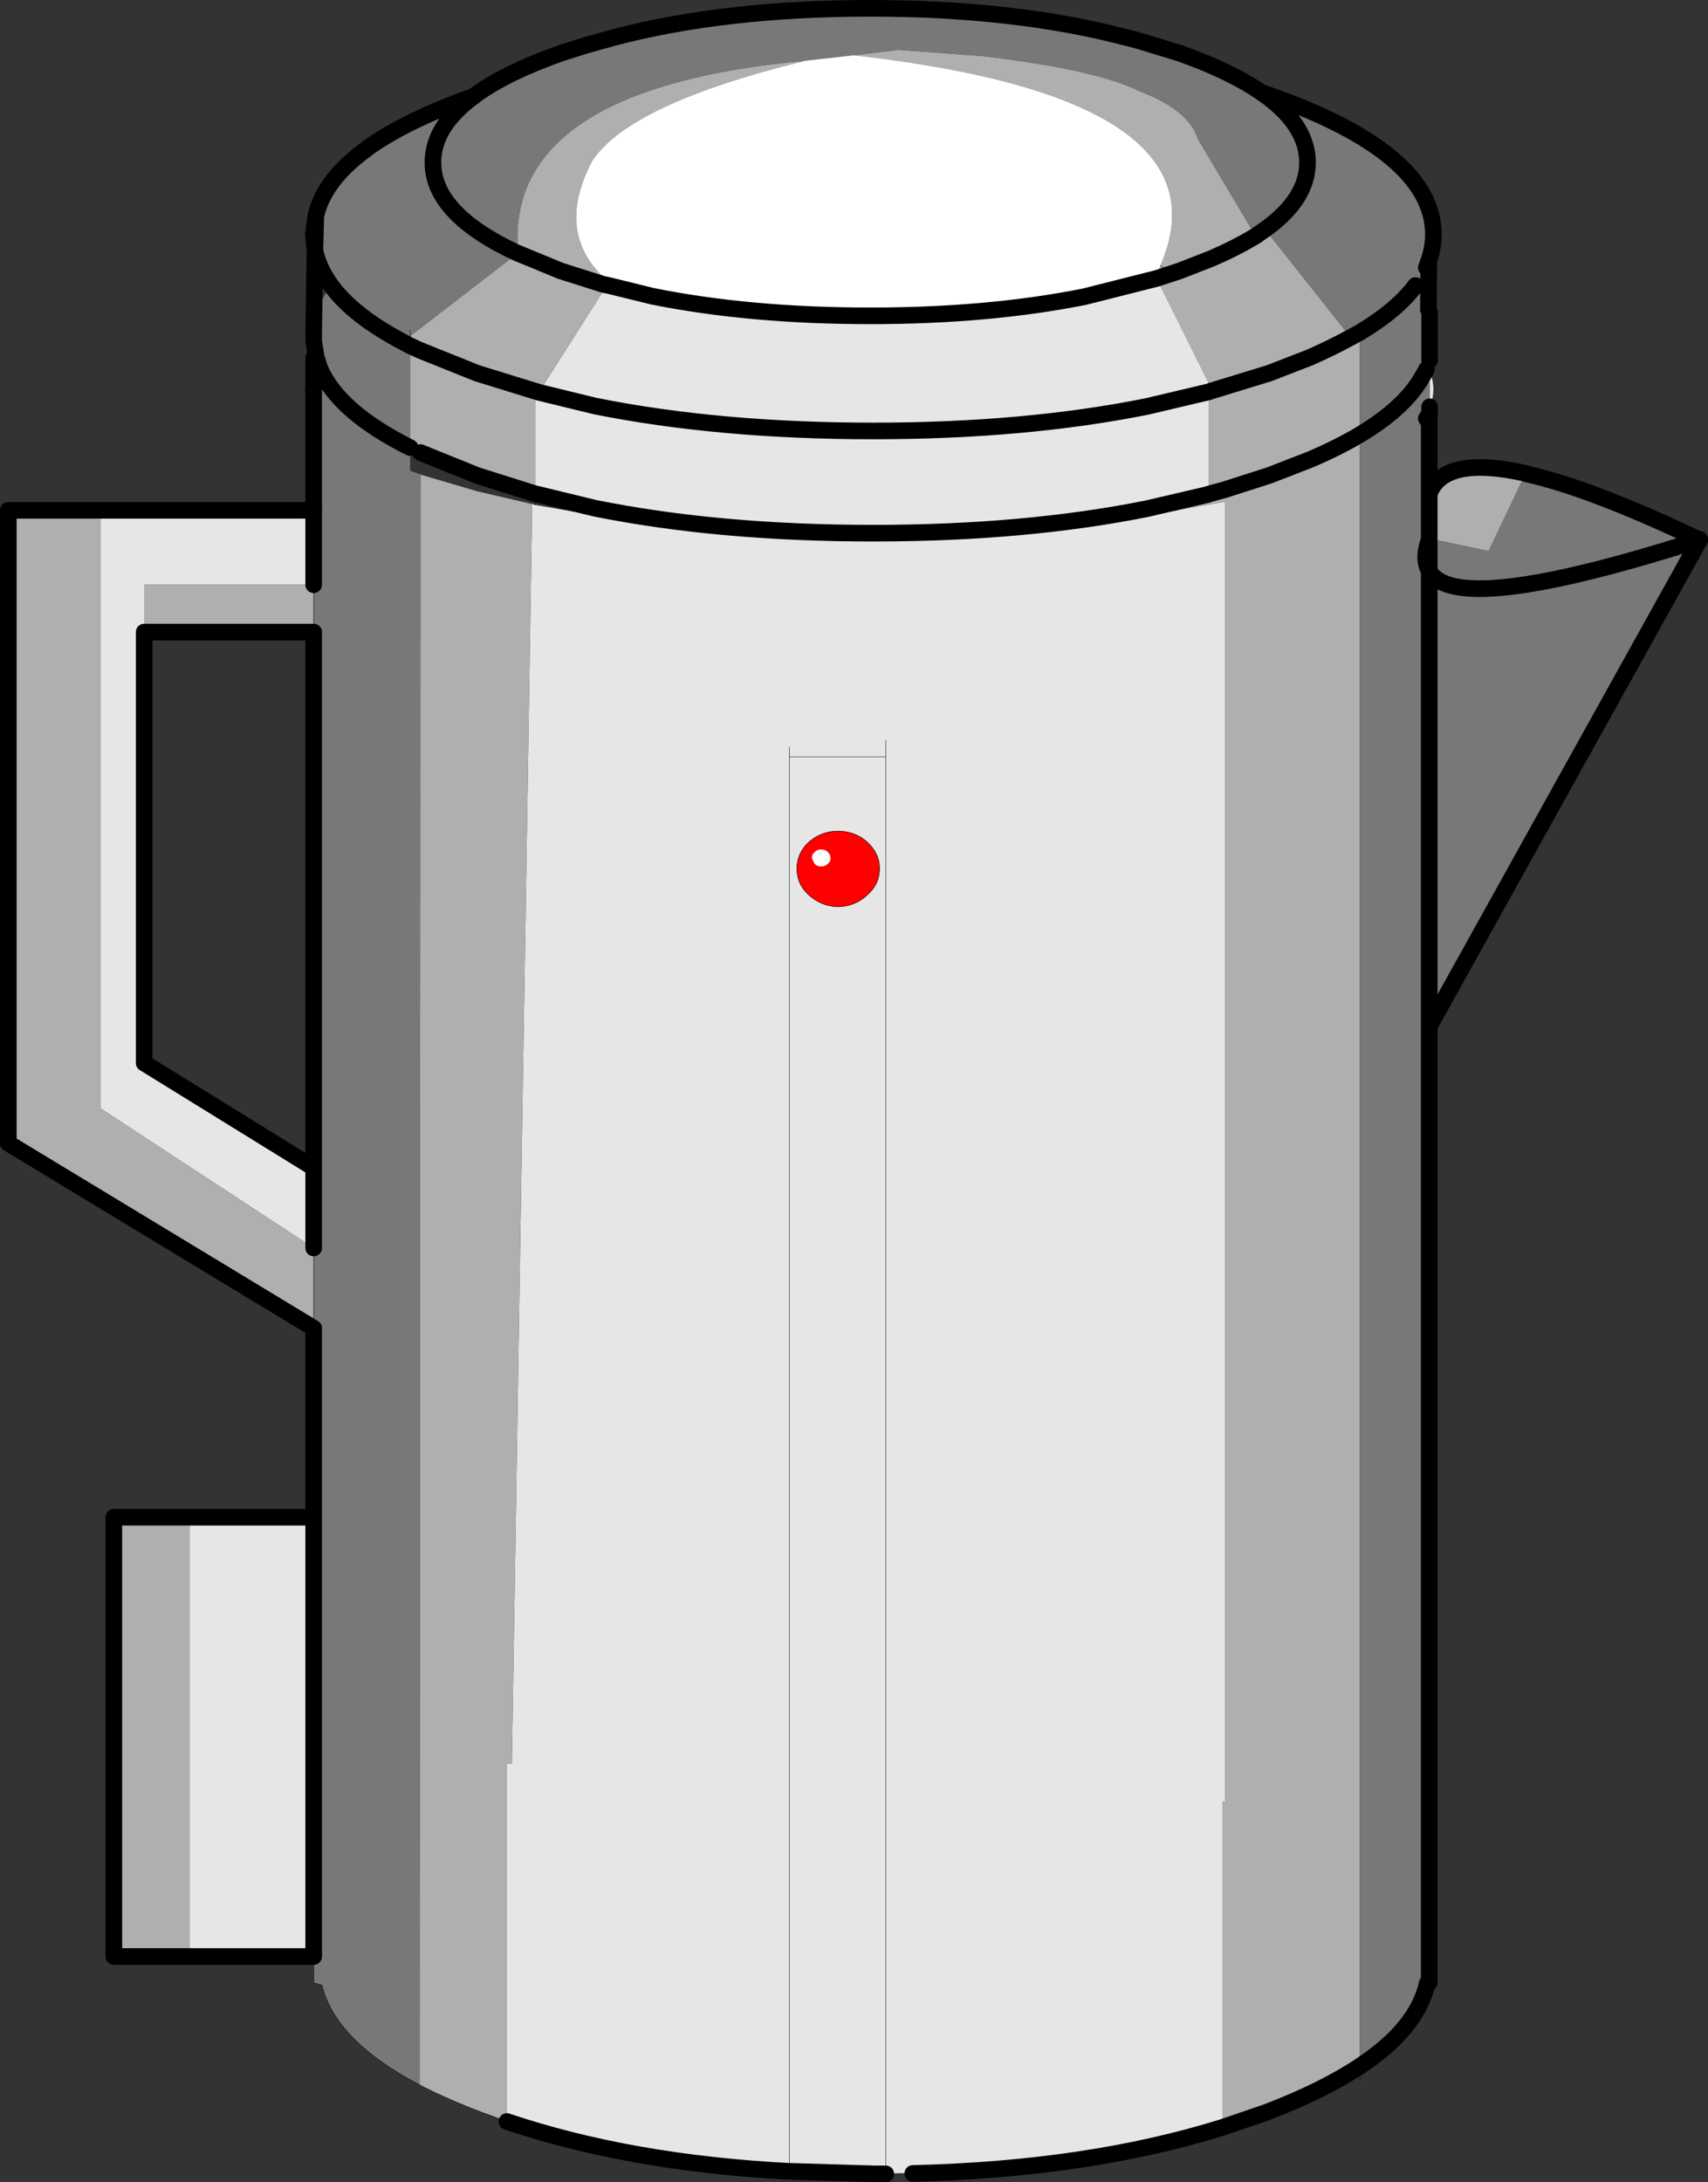
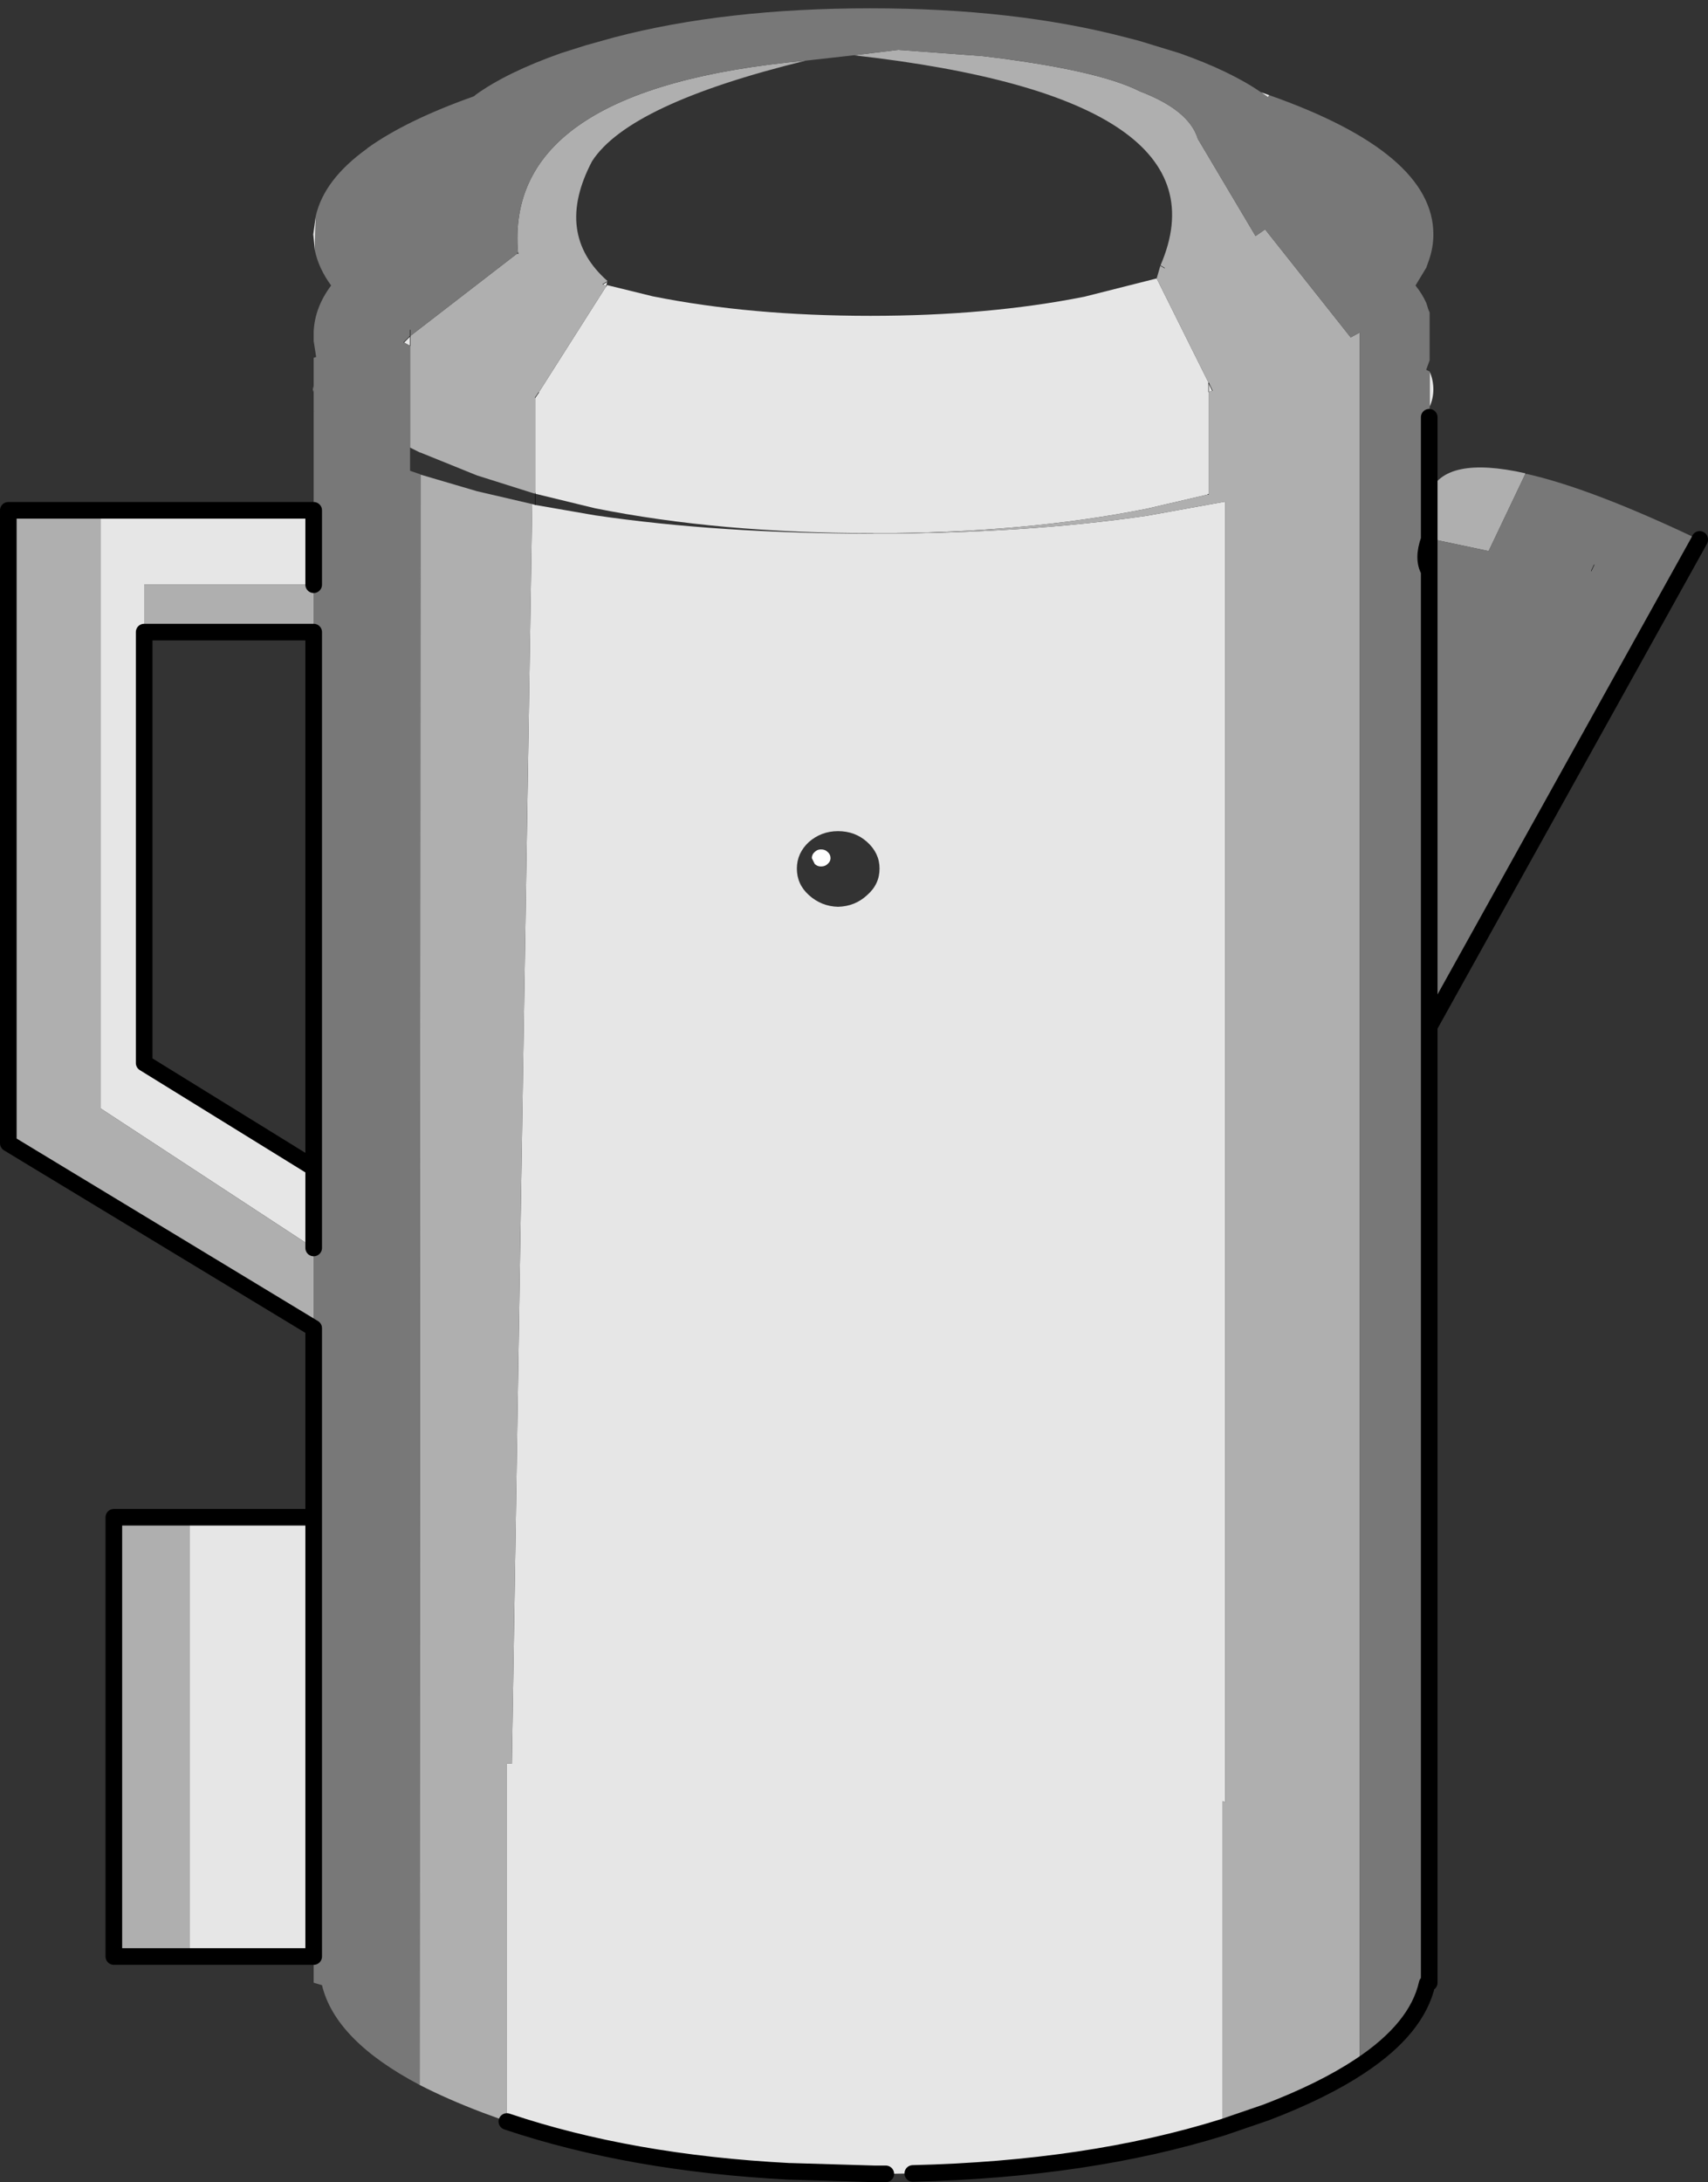
<svg xmlns="http://www.w3.org/2000/svg" height="262.55px" width="205.55px">
  <rect width="100%" height="100%" fill="#333333" stroke="none" />
  <g transform="matrix(1.0, 0.0, 0.0, 1.0, 2503.0, -984.15)">
    <path d="M-2330.95 1033.1 L-2330.95 1028.85 Q-2330.5 1029.9 -2330.5 1031.0 -2330.5 1032.05 -2330.95 1033.1 M-2351.25 995.25 L-2350.25 995.6 -2350.4 995.85 -2351.25 995.25 M-2440.85 1014.55 L-2440.7 1014.6 -2440.65 1014.65 -2440.75 1014.65 -2440.85 1014.55 M-2363.8 1017.65 L-2357.55 1030.2 -2357.1 1031.15 -2357.55 1031.3 -2357.55 1043.6 -2357.65 1043.65 -2364.95 1045.35 Q-2379.65 1048.3 -2397.9 1048.3 -2416.45 1048.3 -2431.4 1045.3 L-2438.6 1043.55 -2438.6 1043.45 -2438.6 1043.55 -2438.95 1043.45 -2438.6 1043.45 -2438.6 1032.0 -2438.15 1031.35 -2430.05 1018.6 -2430.0 1018.45 -2430.05 1018.6 -2430.45 1018.35 -2429.85 1018.0 -2430.0 1018.45 -2430.45 1018.35 -2430.0 1018.45 -2429.95 1018.45 -2424.45 1019.8 Q-2412.75 1022.15 -2398.25 1022.15 -2384.05 1022.15 -2372.5 1019.85 L-2363.8 1017.65 M-2357.55 1031.3 L-2364.95 1033.05 Q-2379.65 1036.0 -2397.9 1036.0 -2416.45 1036.0 -2431.4 1033.0 L-2438.15 1031.35 -2431.4 1033.0 Q-2416.45 1036.0 -2397.9 1036.0 -2379.65 1036.0 -2364.95 1033.05 L-2357.55 1031.3 -2357.55 1030.2 -2357.55 1031.3 M-2397.9 1048.35 Q-2379.65 1048.35 -2364.95 1046.2 L-2355.55 1044.5 -2355.55 1201.0 -2355.85 1200.85 -2355.85 1240.1 Q-2372.05 1245.15 -2393.15 1245.65 L-2393.6 1245.65 -2396.4 1245.7 -2397.75 1245.7 -2407.8 1245.4 -2408.0 1245.4 Q-2427.15 1244.4 -2442.0 1239.4 L-2442.0 1196.35 -2441.4 1196.35 -2438.95 1044.8 -2438.6 1044.9 -2431.4 1046.15 Q-2416.45 1048.35 -2397.9 1048.35 M-2408.0 1074.0 L-2408.0 1075.2 -2408.0 1245.4 -2408.0 1075.2 -2408.0 1074.0 M-2453.65 1024.6 L-2453.65 1025.75 -2454.4 1025.35 -2453.65 1024.6 M-2465.1 1014.3 L-2465.3 1012.35 -2465.0 1010.15 -2465.1 1014.3 M-2440.7 1014.6 L-2440.75 1014.65 -2440.7 1014.6 M-2465.25 1030.5 L-2465.25 1031.4 -2465.3 1031.0 -2465.25 1030.5 M-2465.25 1045.55 L-2465.25 1054.5 -2485.65 1054.5 -2485.65 1060.2 -2485.65 1112.05 -2465.25 1124.65 -2465.25 1134.3 -2490.9 1117.5 -2490.9 1045.55 -2465.25 1045.55 M-2465.25 1166.7 L-2465.25 1219.55 -2480.2 1219.55 -2480.2 1166.7 -2465.25 1166.7 M-2405.65 1085.45 Q-2407.1 1086.8 -2407.1 1088.65 -2407.1 1090.55 -2405.65 1091.85 -2404.15 1093.2 -2402.15 1093.25 -2400.1 1093.2 -2398.65 1091.85 -2397.15 1090.55 -2397.15 1088.65 -2397.15 1086.8 -2398.65 1085.45 -2400.1 1084.15 -2402.15 1084.15 -2404.15 1084.15 -2405.65 1085.45 M-2396.4 1073.2 L-2396.4 1075.2 -2408.0 1075.2 -2396.4 1075.2 -2396.4 1073.2 M-2396.4 1075.2 L-2396.4 1245.7 -2396.4 1075.2" fill="#e6e6e6" fill-rule="evenodd" stroke="none" />
    <path d="M-2298.45 1049.1 L-2298.5 1049.1 -2298.45 1049.05 -2298.45 1049.1 M-2319.4 1041.1 L-2323.85 1050.45 -2330.95 1048.95 -2331.0 1048.95 -2331.0 1043.55 Q-2329.2 1038.9 -2319.4 1041.1 M-2331.0 1034.5 L-2331.35 1034.5 -2331.0 1034.35 -2331.0 1034.5 M-2339.35 1036.45 L-2339.35 1232.75 Q-2343.8 1235.7 -2350.6 1238.3 L-2355.85 1240.1 -2355.85 1200.85 -2355.55 1201.0 -2355.55 1044.5 -2364.95 1046.2 Q-2379.65 1048.35 -2397.9 1048.35 L-2397.9 1048.3 Q-2379.65 1048.3 -2364.95 1045.35 L-2357.65 1043.65 -2357.55 1043.6 -2357.55 1031.3 -2357.1 1031.15 -2357.55 1030.2 -2363.8 1017.65 -2361.05 1016.75 -2357.2 1015.25 Q-2354.2 1013.95 -2351.9 1012.55 -2354.2 1013.95 -2357.2 1015.25 L-2361.05 1016.75 -2363.8 1017.65 -2363.35 1016.1 Q-2354.6 995.95 -2400.25 990.8 L-2394.9 990.15 -2384.75 990.9 Q-2370.9 992.55 -2365.8 995.15 -2359.9 997.4 -2358.85 1000.85 L-2351.9 1012.55 -2350.75 1011.75 -2340.45 1024.75 -2339.35 1024.15 -2339.35 1036.45 Q-2341.95 1038.0 -2345.35 1039.45 L-2350.25 1041.35 -2355.55 1043.05 -2357.55 1043.6 -2355.55 1043.05 -2350.25 1041.35 -2345.35 1039.45 Q-2341.95 1038.0 -2339.35 1036.45 M-2440.65 1014.65 Q-2442.45 994.8 -2406.05 991.45 -2427.3 996.65 -2431.75 1003.55 -2436.35 1012.3 -2429.85 1018.0 L-2430.45 1018.35 -2430.05 1018.6 -2438.15 1031.35 -2445.6 1029.05 -2452.45 1026.3 -2453.65 1025.75 -2452.45 1026.3 -2445.6 1029.05 -2438.15 1031.35 -2438.6 1032.0 -2438.6 1043.45 -2438.95 1043.45 -2445.6 1041.35 -2452.4 1038.6 -2452.45 1038.6 -2453.65 1038.0 -2453.65 1025.75 -2453.65 1024.6 -2440.75 1014.65 -2440.65 1014.65 -2440.6 1014.65 -2440.65 1014.65 M-2340.45 1024.75 Q-2342.65 1025.95 -2345.35 1027.15 L-2350.25 1029.05 -2357.1 1031.15 -2350.25 1029.05 -2345.35 1027.15 Q-2342.65 1025.95 -2340.45 1024.75 M-2362.85 1016.4 L-2363.35 1016.1 -2362.85 1016.4 M-2438.95 1044.8 L-2441.4 1196.35 -2442.0 1196.35 -2442.0 1239.4 -2445.0 1238.3 Q-2449.2 1236.7 -2452.5 1235.0 L-2452.4 1041.25 -2445.6 1043.25 -2438.95 1044.8 M-2440.6 1014.65 L-2435.5 1016.75 -2430.45 1018.35 -2435.5 1016.75 -2440.6 1014.65 M-2465.25 1033.55 L-2465.2 1033.6 -2465.25 1033.7 -2465.25 1033.55 M-2465.25 1054.5 L-2465.25 1060.2 -2485.65 1060.2 -2485.65 1054.5 -2465.25 1054.5 M-2465.25 1134.3 L-2465.25 1143.95 -2502.0 1121.7 -2502.0 1045.55 -2490.9 1045.55 -2490.9 1117.5 -2465.25 1134.3 M-2480.2 1166.7 L-2480.2 1219.55 -2489.3 1219.55 -2489.3 1166.7 -2480.2 1166.7" fill="#afafaf" fill-rule="evenodd" stroke="none" />
-     <path d="M-2405.65 1085.45 Q-2404.15 1084.15 -2402.15 1084.15 -2400.1 1084.15 -2398.65 1085.45 -2397.15 1086.8 -2397.15 1088.65 -2397.15 1090.55 -2398.65 1091.85 -2400.1 1093.2 -2402.15 1093.25 -2404.15 1093.2 -2405.65 1091.85 -2407.1 1090.55 -2407.1 1088.65 -2407.1 1086.8 -2405.65 1085.45" fill="#ff0000" fill-rule="evenodd" stroke="none" />
    <path d="M-2331.0 1052.85 Q-2328.6 1057.1 -2311.5 1052.85 -2305.85 1051.45 -2298.5 1049.1 -2305.85 1051.45 -2311.5 1052.85 -2328.6 1057.1 -2331.0 1052.85 L-2331.0 1107.65 -2331.0 1052.85 -2331.0 1049.05 -2330.95 1048.95 -2323.85 1050.45 -2319.4 1041.1 -2319.35 1041.15 Q-2311.5 1042.9 -2298.5 1049.1 L-2298.45 1049.1 -2331.0 1107.65 -2331.0 1222.7 -2331.25 1222.8 Q-2332.45 1228.2 -2339.35 1232.75 L-2339.35 1036.45 Q-2334.0 1033.25 -2331.9 1029.6 L-2331.35 1028.65 -2331.9 1029.6 Q-2334.0 1033.25 -2339.35 1036.45 L-2339.35 1024.15 -2340.45 1024.75 -2350.75 1011.75 Q-2345.65 1008.1 -2345.65 1003.7 -2345.65 999.45 -2350.4 995.85 -2345.65 999.45 -2345.65 1003.7 -2345.65 1008.1 -2350.75 1011.75 L-2351.9 1012.55 -2358.85 1000.85 Q-2359.9 997.4 -2365.8 995.15 -2370.9 992.55 -2384.75 990.9 L-2394.9 990.15 -2400.25 990.8 -2406.05 991.45 Q-2442.45 994.8 -2440.65 1014.65 L-2440.7 1014.6 -2440.85 1014.55 Q-2450.9 1009.85 -2450.9 1003.7 -2450.9 999.35 -2446.0 995.75 -2450.9 999.35 -2450.9 1003.7 -2450.9 1009.85 -2440.85 1014.55 L-2440.75 1014.65 -2453.65 1024.6 -2454.4 1025.35 Q-2460.5 1022.15 -2463.15 1018.5 -2460.5 1022.15 -2454.4 1025.35 L-2453.65 1025.75 -2453.65 1038.0 -2453.65 1040.8 -2452.45 1041.2 -2452.4 1041.25 -2452.5 1235.0 Q-2462.65 1229.65 -2464.25 1223.0 L-2465.25 1222.7 -2465.25 1219.55 -2465.25 1166.7 -2465.25 1143.95 -2465.25 1134.3 -2465.25 1124.65 -2465.25 1060.2 -2465.25 1054.5 -2465.25 1045.55 -2465.25 1033.7 -2465.2 1033.6 -2465.25 1033.55 -2465.25 1031.4 -2465.25 1030.5 -2465.25 1027.2 -2464.95 1027.1 -2465.25 1025.2 -2465.25 1024.0 Q-2465.1 1021.1 -2463.15 1018.5 -2464.65 1016.45 -2465.1 1014.3 L-2465.0 1010.15 Q-2464.0 1005.75 -2458.85 1002.05 L-2458.75 1001.95 Q-2454.05 998.6 -2446.0 995.75 L-2445.85 995.65 -2445.75 995.55 Q-2442.0 992.85 -2435.5 990.55 L-2432.5 989.6 -2429.1 988.65 Q-2415.75 985.15 -2398.25 985.15 -2380.85 985.15 -2367.5 988.65 L-2365.95 989.05 -2361.05 990.55 Q-2354.95 992.7 -2351.25 995.25 L-2350.4 995.85 -2350.25 995.6 Q-2330.5 1002.55 -2330.5 1012.35 -2330.5 1013.95 -2331.05 1015.5 L-2331.35 1016.35 -2332.65 1018.5 Q-2331.85 1019.5 -2331.35 1020.6 L-2331.1 1021.4 -2330.95 1021.75 -2330.95 1027.5 -2331.35 1028.6 -2331.35 1028.65 -2330.95 1028.85 -2330.95 1033.1 -2330.95 1033.9 -2331.35 1034.5 -2331.0 1034.5 -2331.0 1043.55 -2331.0 1048.95 -2331.0 1049.05 Q-2331.85 1051.4 -2331.0 1052.85 M-2311.15 1052.1 L-2311.5 1052.85 -2311.15 1052.1 M-2332.65 1018.5 Q-2334.85 1021.45 -2339.35 1024.15 -2334.85 1021.45 -2332.65 1018.5 M-2453.65 1023.85 L-2453.65 1024.6 -2453.65 1023.85 M-2464.95 1027.1 L-2464.5 1028.5 Q-2462.25 1033.7 -2453.65 1038.0 -2462.25 1033.7 -2464.5 1028.5 L-2464.95 1027.1" fill="#787878" fill-rule="evenodd" stroke="none" />
-     <path d="M-2406.05 991.45 L-2400.25 990.8 Q-2354.6 995.95 -2363.35 1016.1 L-2363.8 1017.65 -2372.5 1019.85 Q-2384.05 1022.15 -2398.25 1022.15 -2412.75 1022.15 -2424.45 1019.8 L-2429.95 1018.45 -2429.85 1018.0 Q-2436.35 1012.3 -2431.75 1003.55 -2427.3 996.65 -2406.05 991.45" fill="#ffffff" fill-rule="evenodd" stroke="none" />
-     <path d="M-2339.35 1232.75 L-2339.35 1234.4 M-2408.0 1245.4 L-2408.0 1075.2 -2408.0 1074.0 M-2465.25 1054.5 L-2465.25 1060.2 M-2465.25 1134.3 L-2465.25 1143.95 M-2465.25 1219.55 L-2465.25 1222.7 -2464.25 1223.0 Q-2462.65 1229.65 -2452.5 1235.0 -2449.2 1236.7 -2445.0 1238.3 L-2442.0 1239.4 M-2405.65 1085.45 Q-2404.15 1084.15 -2402.15 1084.15 -2400.1 1084.15 -2398.65 1085.45 -2397.15 1086.8 -2397.15 1088.65 -2397.15 1090.55 -2398.65 1091.85 -2400.1 1093.2 -2402.15 1093.25 -2404.15 1093.2 -2405.65 1091.85 -2407.1 1090.55 -2407.1 1088.65 -2407.1 1086.8 -2405.65 1085.45 M-2408.0 1075.2 L-2396.4 1075.2 -2396.4 1073.2 M-2393.15 1245.65 L-2393.6 1245.65 -2396.4 1245.7 -2396.4 1075.2 M-2393.15 1245.65 L-2393.15 1246.55 M-2355.85 1240.1 L-2355.85 1241.0" fill="none" stroke="#000000" stroke-linecap="round" stroke-linejoin="round" stroke-width="0.05" />
    <path d="M-2331.0 1052.85 L-2331.0 1107.65 -2298.45 1049.1 -2298.45 1049.05 M-2331.0 1049.05 L-2331.0 1052.85 Q-2331.85 1051.4 -2331.0 1049.05 L-2331.0 1048.95 -2331.0 1043.55 -2331.0 1034.5 -2331.0 1034.35 M-2339.35 1232.75 Q-2332.45 1228.2 -2331.25 1222.8 L-2331.0 1222.7 -2331.0 1107.65 M-2355.85 1240.1 L-2350.6 1238.3 Q-2343.8 1235.7 -2339.35 1232.75 M-2442.0 1239.4 Q-2427.15 1244.4 -2408.0 1245.4 L-2407.8 1245.4 -2397.75 1245.7 -2396.4 1245.7 M-2465.25 1045.55 L-2465.25 1054.5 M-2465.25 1060.2 L-2465.25 1124.65 -2465.25 1134.3 M-2465.25 1143.95 L-2465.25 1166.7 -2465.25 1219.55 -2480.2 1219.55 -2489.3 1219.55 -2489.3 1166.7 -2480.2 1166.7 -2465.25 1166.7 M-2355.85 1240.1 Q-2372.05 1245.15 -2393.15 1245.65 M-2465.25 1143.95 L-2502.0 1121.7 -2502.0 1045.55 -2490.9 1045.55 -2465.25 1045.55 M-2485.65 1060.2 L-2465.25 1060.2 M-2465.25 1124.65 L-2485.65 1112.05 -2485.65 1060.2" fill="none" stroke="#000000" stroke-linecap="round" stroke-linejoin="round" stroke-width="2.0" />
-     <path d="M-2298.5 1049.1 Q-2305.85 1051.45 -2311.5 1052.85 -2328.6 1057.1 -2331.0 1052.85 M-2298.45 1049.1 L-2298.5 1049.1 Q-2311.5 1042.9 -2319.35 1041.15 M-2331.35 1034.5 L-2330.95 1033.9 -2330.95 1033.1 M-2331.35 1028.65 L-2331.9 1029.6 Q-2334.0 1033.25 -2339.35 1036.45 -2341.95 1038.0 -2345.35 1039.45 L-2350.25 1041.35 -2355.55 1043.05 -2357.55 1043.6 M-2298.45 1049.05 L-2298.5 1049.1 M-2351.25 995.25 L-2350.25 995.6 Q-2330.5 1002.55 -2330.5 1012.35 -2330.5 1013.95 -2331.05 1015.5 L-2331.1 1021.4 M-2330.95 1021.75 L-2330.95 1027.5 M-2331.35 1028.6 L-2331.35 1028.65 M-2350.4 995.85 Q-2345.65 999.45 -2345.65 1003.7 -2345.65 1008.1 -2350.75 1011.75 L-2351.9 1012.55 Q-2354.2 1013.95 -2357.2 1015.25 L-2361.05 1016.75 -2363.8 1017.65 -2372.5 1019.85 Q-2384.05 1022.15 -2398.25 1022.15 -2412.75 1022.15 -2424.45 1019.8 L-2429.95 1018.45 -2430.0 1018.45 -2430.45 1018.35 -2435.5 1016.75 -2440.6 1014.65 M-2340.45 1024.75 L-2339.35 1024.15 Q-2334.85 1021.45 -2332.65 1018.5 M-2331.35 1016.35 L-2331.05 1015.5 M-2350.4 995.85 L-2351.25 995.25 Q-2354.95 992.7 -2361.05 990.55 L-2365.95 989.05 -2367.5 988.65 Q-2380.85 985.15 -2398.25 985.15 -2415.75 985.15 -2429.1 988.65 L-2432.5 989.6 -2435.5 990.55 Q-2442.0 992.85 -2445.75 995.55 L-2445.85 995.65 -2446.0 995.75 Q-2450.9 999.35 -2450.9 1003.7 -2450.9 1009.85 -2440.85 1014.55 L-2440.7 1014.6 M-2357.1 1031.15 L-2350.25 1029.05 -2345.35 1027.15 Q-2342.65 1025.95 -2340.45 1024.75 M-2438.15 1031.35 L-2431.4 1033.0 Q-2416.45 1036.0 -2397.9 1036.0 -2379.65 1036.0 -2364.95 1033.05 L-2357.55 1031.3 -2357.1 1031.15 M-2357.65 1043.65 L-2364.95 1045.35 Q-2379.65 1048.3 -2397.9 1048.3 -2416.45 1048.3 -2431.4 1045.3 L-2438.6 1043.55 -2438.95 1043.45 -2445.6 1041.35 -2452.4 1038.6 M-2319.4 1041.1 Q-2329.2 1038.9 -2331.0 1043.55 M-2453.65 1025.75 L-2452.45 1026.3 -2445.6 1029.05 -2438.15 1031.35 M-2465.1 1014.3 L-2465.3 1012.35 -2465.0 1010.15 Q-2464.0 1005.75 -2458.85 1002.05 L-2458.75 1001.95 Q-2454.05 998.6 -2446.0 995.75 M-2465.0 1010.15 L-2465.1 1014.3 Q-2464.65 1016.45 -2463.15 1018.5 -2460.5 1022.15 -2454.4 1025.35 L-2453.65 1025.75 M-2453.65 1038.0 Q-2462.25 1033.7 -2464.5 1028.5 L-2464.95 1027.1 -2465.25 1025.2 -2465.25 1024.0 -2465.1 1014.3 M-2465.25 1027.2 L-2465.25 1030.5 -2465.25 1031.4 -2465.25 1033.55 -2465.25 1033.7 -2465.25 1045.55 M-2465.25 1031.4 L-2465.3 1031.0 -2465.25 1030.5" fill="none" stroke="#000000" stroke-linecap="round" stroke-linejoin="round" stroke-width="2.0" />
    <path d="M-2319.35 1041.15 L-2319.4 1041.1 M-2311.5 1052.85 L-2311.15 1052.1 M-2440.7 1014.6 L-2440.65 1014.65 -2440.6 1014.65 M-2357.55 1030.2 L-2357.1 1031.15 M-2430.0 1018.45 L-2430.05 1018.6 M-2357.55 1031.3 L-2357.55 1030.2 M-2363.35 1016.1 L-2362.85 1016.4 M-2438.6 1043.55 L-2438.6 1044.9 M-2357.55 1043.6 L-2357.65 1043.65 M-2331.0 1048.95 L-2330.95 1048.95 M-2453.65 1024.6 L-2453.65 1025.75 M-2438.15 1031.35 L-2438.6 1032.0 M-2438.6 1043.45 L-2438.6 1043.55 M-2430.0 1018.45 L-2429.85 1018.0 -2430.45 1018.35 M-2454.4 1025.35 L-2453.65 1024.6 -2453.65 1023.85 M-2440.75 1014.65 L-2440.7 1014.6" fill="none" stroke="#000000" stroke-linecap="round" stroke-linejoin="round" stroke-width="0.05" />
    <path d="M-2403.4 1088.1 Q-2403.7 1088.4 -2404.2 1088.4 -2404.65 1088.4 -2404.95 1088.1 L-2405.3 1087.4 Q-2405.3 1086.95 -2404.95 1086.65 -2404.65 1086.35 -2404.2 1086.35 -2403.7 1086.35 -2403.4 1086.65 -2403.05 1086.95 -2403.05 1087.4 -2403.05 1087.8 -2403.4 1088.1" fill="#ffffff" fill-rule="evenodd" stroke="none" />
  </g>
</svg>